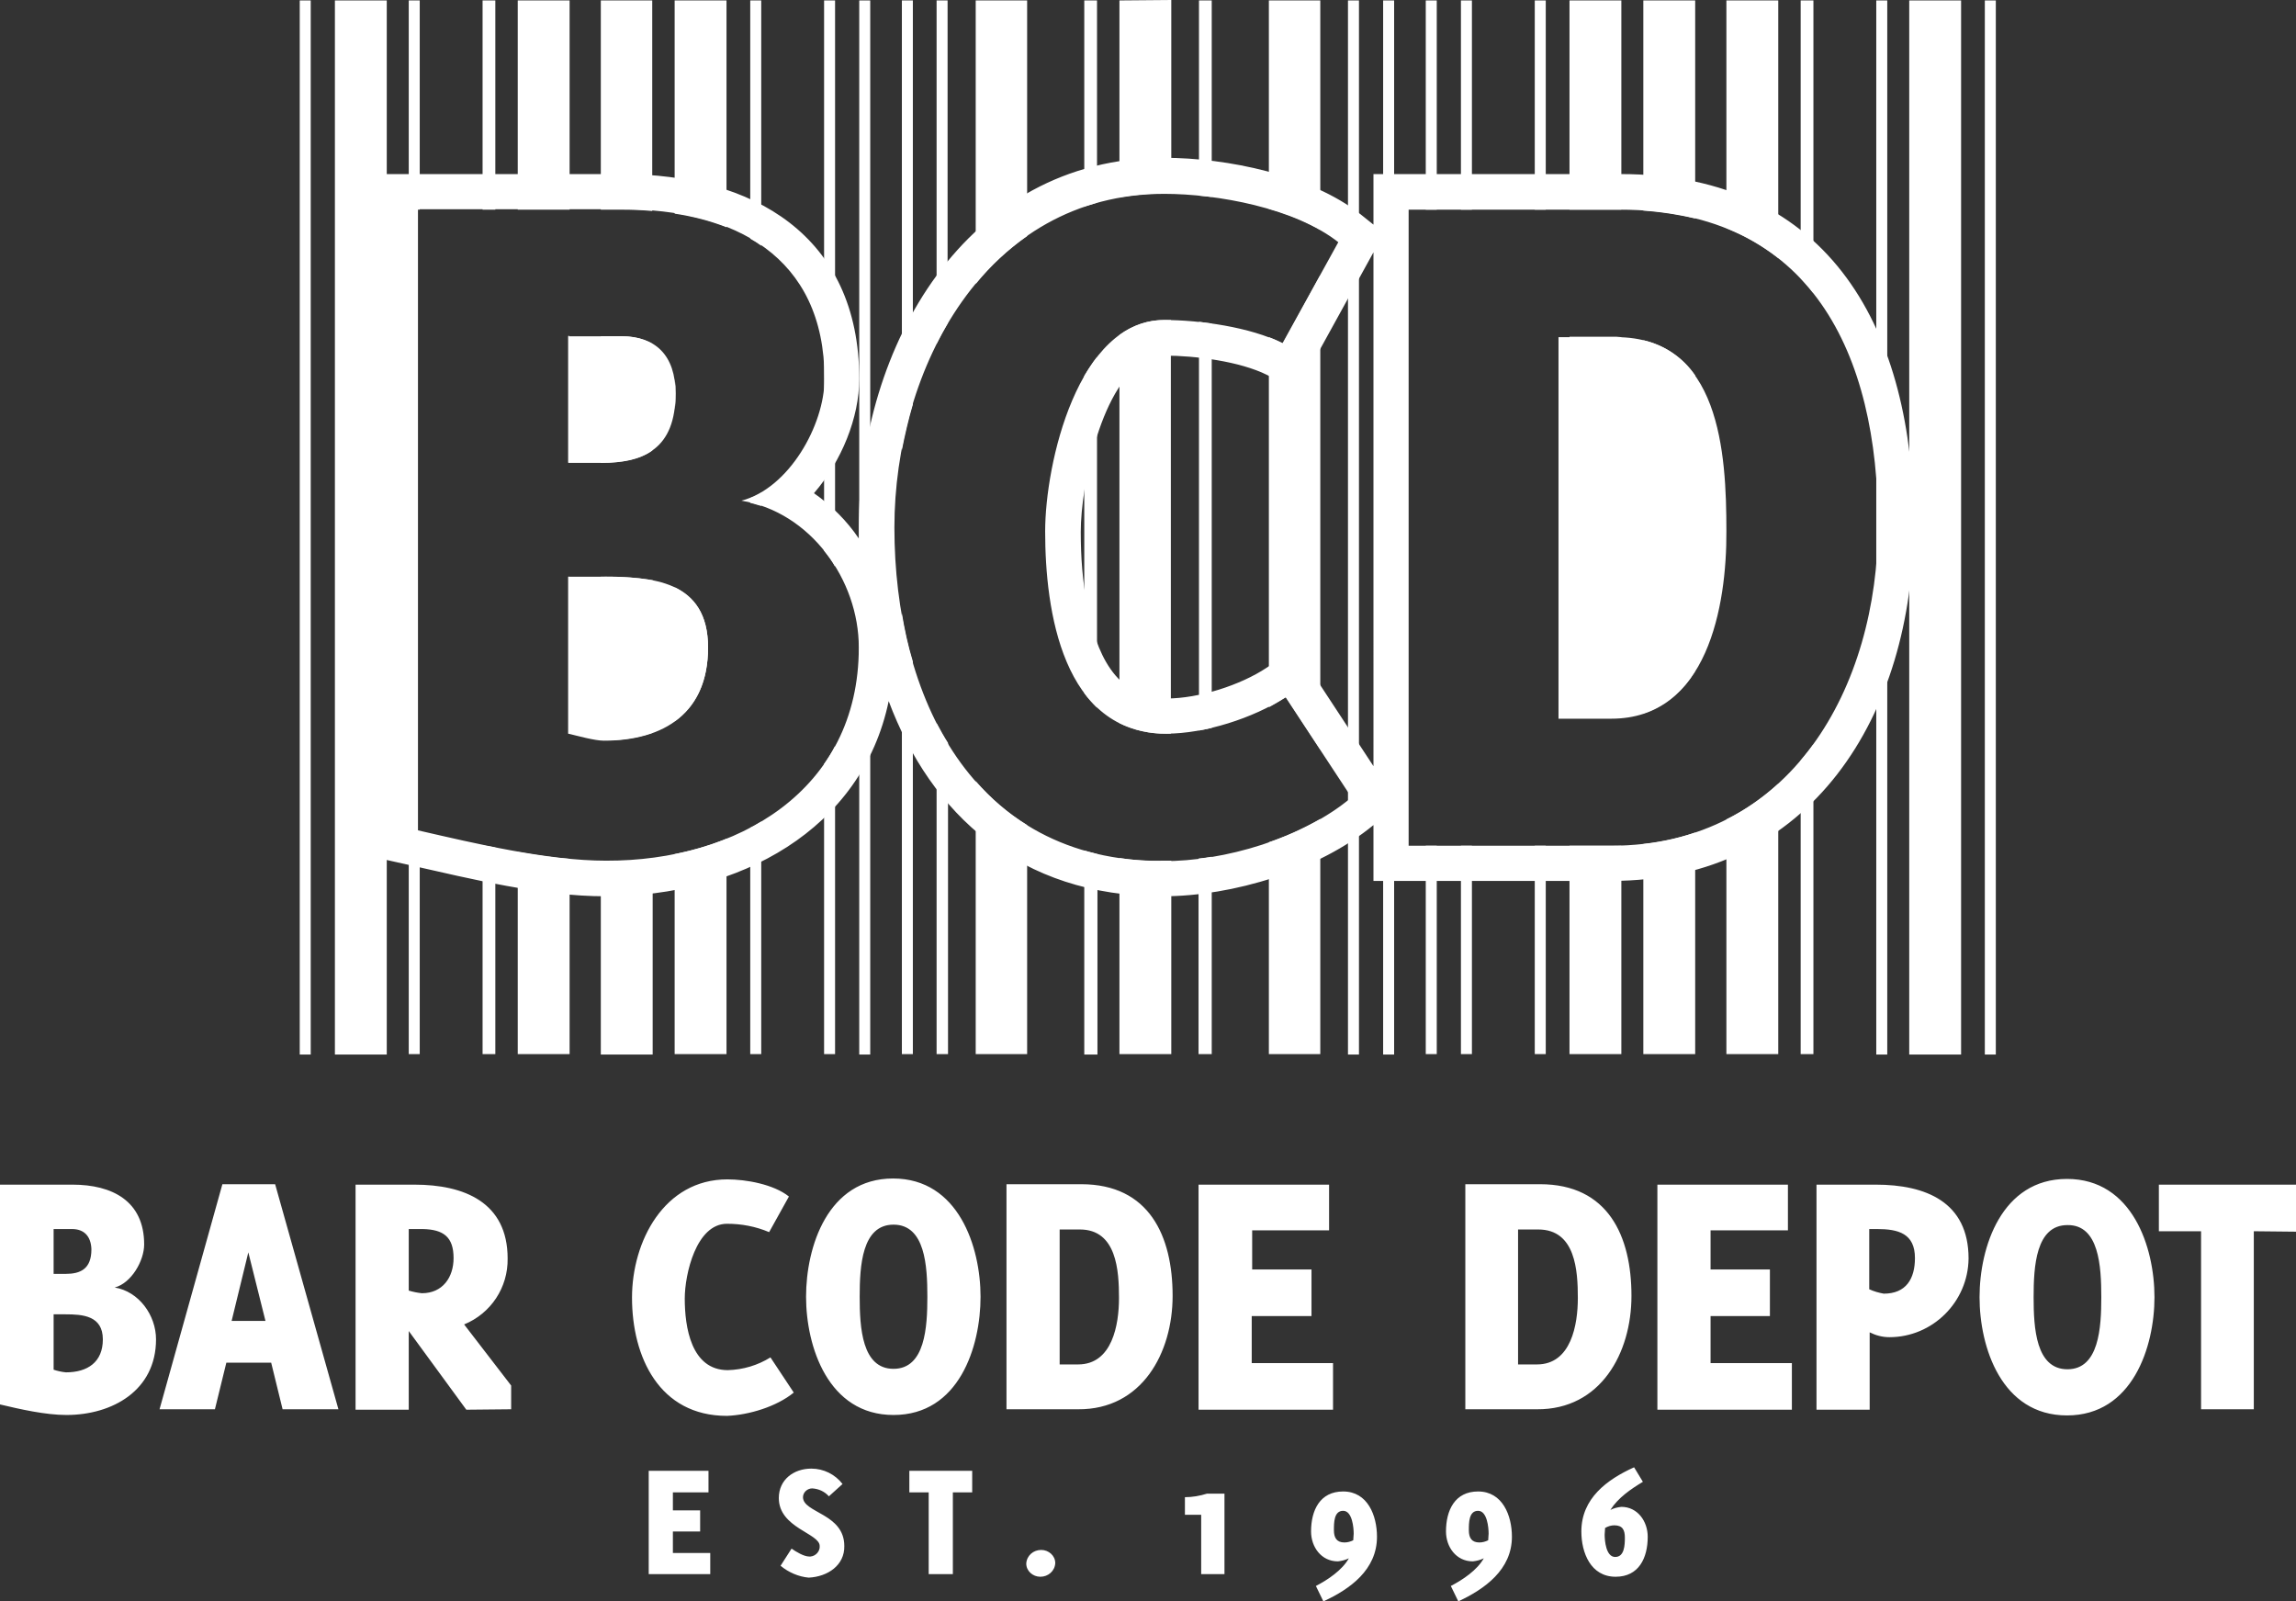
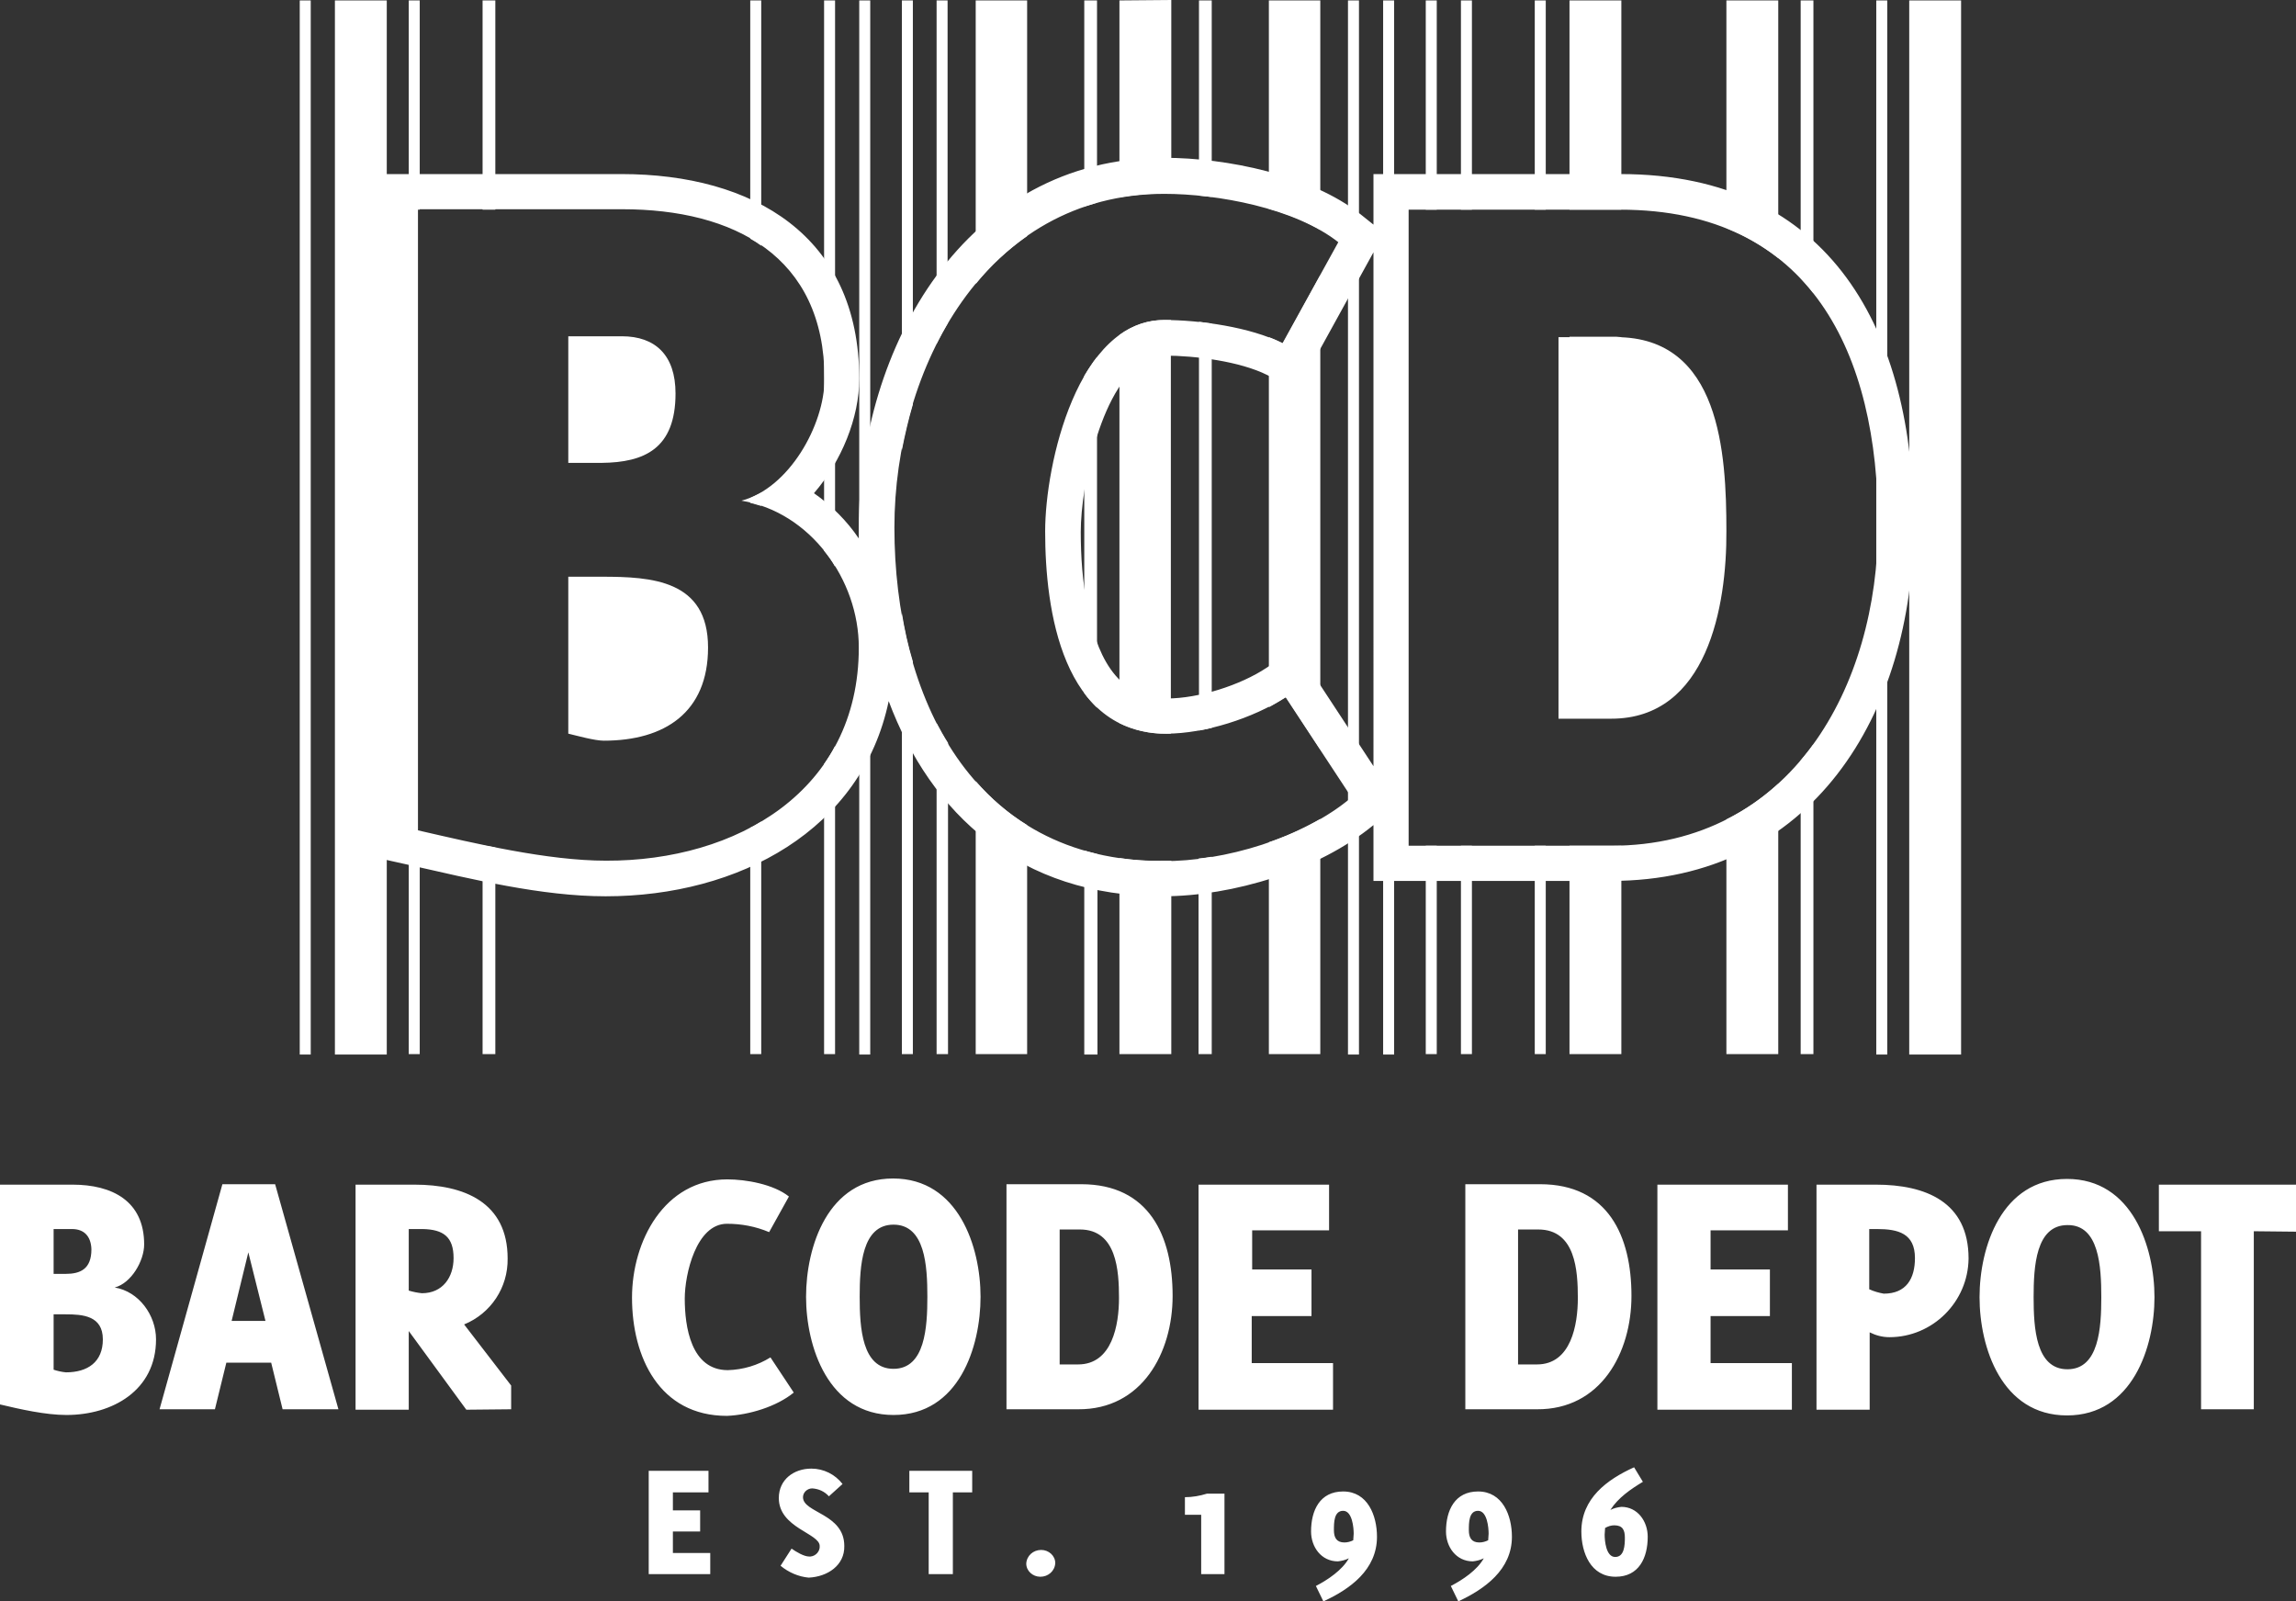
<svg xmlns="http://www.w3.org/2000/svg" id="Calque_2" data-name="Calque 2" viewBox="0 0 522.4 364.3">
  <rect x="0" y="0" width="522.4" height="364.3" fill="#333333" stroke="none" />
  <defs>
    <style>
      .cls-1, .cls-2 {
        fill: #fff;
      }

      .cls-2 {
        fill-rule: evenodd;
      }
    </style>
  </defs>
  <g id="Layer_1" data-name="Layer 1">
    <path class="cls-2" d="M35.5,304.7c0-5.5-3.9-10.9-9.4-11.8,3.8-1,6.7-6.1,6.7-9.8,0-9.9-7.3-13.6-16.3-13.6H0v50c4.6,1.1,10.4,2.4,15.1,2.4,10.5,0,20.4-5.6,20.4-17.2h0ZM20.8,284.2c0,4.5-2.5,5.6-5.9,5.6h-2.7v-10.2h4.2c2.7,0,4.3,1.6,4.4,4.6h0ZM23.4,304.7c0,5.2-3.5,7.5-8.4,7.5-1-.1-1.9-.3-2.8-.6v-12.6h2.7c3.9,0,8.5.3,8.5,5.7h0ZM77,320.6l-14.4-51.2h-12l-14.3,51.2h12.6l2.6-10.6h10.2l2.6,10.6h12.7ZM60.4,300.5h-7.7l3.8-15.6,3.9,15.6ZM116.3,320.6v-5.4l-10.7-13.9c6.1-2.5,10-8.4,9.9-15,0-12.8-9.9-16.8-21.2-16.8h-13.4v51.2h12.1v-17.9l13.1,17.9,10.2-.1ZM103.2,286.2c0,4.4-2.5,8-7.2,8-1-.1-2-.3-3-.6v-14h3.2c4.7.1,7,1.8,7,6.6h0ZM180.6,316.8l-5.3-8c-2.9,1.8-6.2,2.8-9.7,2.9-8.4,0-9.8-9.9-9.8-16.3,0-5.5,2.6-17,9.6-17,3.3,0,6.5.6,9.6,1.9l4.5-8.1c-3.5-2.8-9.8-3.9-14-3.9-14.4,0-21.7,14.1-21.7,26.9,0,13.5,6.2,26.9,21.6,26.9,5-.2,11.3-2.1,15.2-5.3h0ZM223.1,295c0-11.3-5-26.9-19.9-26.9s-19.8,15.6-19.8,26.9,5,26.9,19.9,26.9,19.8-15.5,19.8-26.9h0ZM211,295c0,6.9-.5,16.4-7.7,16.4s-7.7-9.4-7.7-16.4.5-16.4,7.7-16.4,7.7,9.4,7.7,16.4h0ZM266.8,294.8c0-13.6-5.3-25.4-20.8-25.4h-17v51.2h16.3c14.5.1,21.5-12.8,21.5-25.8h0ZM254.6,295.3c0,6-1.5,15.1-9.3,15.1h-4.2v-30.7h4.6c8.4,0,8.9,9.4,8.9,15.6h0ZM303.3,320.7v-10.6h-18.5v-10.7h13.6v-10.6h-13.5v-8.9h17.5v-10.4h-29.7v51.2h30.6ZM371.2,294.8c0-13.6-5.3-25.4-20.8-25.4h-17v51.2h16.3c14.5.1,21.5-12.8,21.5-25.8h0ZM359,295.3c0,6-1.5,15.1-9.3,15.1h-4.3v-30.7h4.6c8.5,0,9,9.4,9,15.6h0ZM407.7,320.7v-10.6h-18.5v-10.7h13.5v-10.6h-13.5v-8.9h17.6v-10.4h-29.7v51.2h30.6ZM447.9,286.3c0-12.9-9.8-16.8-21.1-16.8h-13.5v51.2h12.1v-17.6c1.4.7,2.9,1.1,4.5,1.1,9.8,0,17.9-8,18-17.9h0ZM435.7,286.2c0,4.7-2,8.1-7.1,8.1-1.1-.2-2.2-.5-3.3-1v-13.7h1.8c4.8,0,8.6,1,8.6,6.6h0ZM490.2,295.1c0-11.3-5-26.9-19.9-26.9s-19.9,15.5-19.9,26.9,5,26.9,19.9,26.9,19.9-15.6,19.9-26.9h0ZM478.1,295.1c0,6.9-.5,16.4-7.7,16.4s-7.7-9.4-7.7-16.4.5-16.4,7.7-16.4c7.2-.1,7.7,9.4,7.7,16.4h0ZM522.4,280.2v-10.7h-31.2v10.6h9.6v40.5h12v-40.5l9.6.1Z" />
    <path class="cls-2" d="M161.6,358.1v-4.8h-8.5v-4.9h6.2v-4.8h-6.2v-4.1h8.1v-4.9h-13.6v23.5h14ZM192.1,351.7c0-7.4-9.4-7.5-9.4-11.1,0-1.1,1-2,2.1-2,1.5.1,2.8.7,3.8,1.8l3.1-2.8c-1.7-2.2-4.3-3.5-7.1-3.5-4,0-7.4,2.5-7.4,6.7,0,6.8,9.3,8,9.3,10.9.1,1.2-.9,2.3-2.1,2.4h-.3c-1.2,0-3-1.1-4-1.8l-2.5,3.9c1.8,1.5,4.1,2.5,6.4,2.7,4.3-.2,8.2-2.8,8.1-7.2h0ZM221.2,339.5v-4.9h-14.3v4.9h4.4v18.6h5.5v-18.6h4.4ZM236.7,358.7c1.8,0,3.3-1.3,3.4-3.1,0-1.7-1.5-3-3.2-3h0c-1.8,0-3.3,1.3-3.4,3.1,0,1.7,1.5,3,3.2,3h0ZM273.3,358.1h5.3v-18.3h-4c-1.6.5-3.3.8-5,.8v4h3.7v13.5h0ZM313.3,349.6c0-4.8-2.1-10.3-7.7-10.3-5.3,0-7.3,4.3-7.3,9.1,0,3.5,2.3,6.8,6.1,6.8.9-.1,1.7-.3,2.5-.7-1.5,2.7-4.8,4.9-7.5,6.3l1.7,3.5c6.1-2.8,12.2-7.2,12.2-14.7ZM308,348.9c0,.5-.1,1-.1,1.5-.6.3-1.3.5-2,.5-1.8,0-2.4-1.1-2.4-2.8s0-4.4,2.1-4.4,2.4,3.9,2.4,5.2h0ZM344,349.6c0-4.8-2.1-10.3-7.7-10.3-5.3,0-7.3,4.3-7.3,9.1,0,3.5,2.3,6.8,6.1,6.8.9-.1,1.7-.3,2.5-.7-1.5,2.7-4.8,4.9-7.5,6.3l1.7,3.5c6-2.8,12.2-7.2,12.2-14.7ZM338.7,348.9c0,.5-.1,1-.1,1.5-.6.3-1.3.5-2,.5-1.8,0-2.4-1.1-2.4-2.8s0-4.4,2.1-4.4,2.4,3.9,2.4,5.2h0ZM367.6,358.7c5.3,0,7.3-4.3,7.3-9.1,0-3.5-2.3-6.8-6-6.8-.9.1-1.7.3-2.5.7,1.8-2.8,4.6-4.7,7.4-6.4l-2-3.3c-6.2,2.8-12,7.1-12,14.6,0,4.8,2.1,10.3,7.8,10.3h0ZM367.3,347c1.9,0,2.4,1.1,2.4,2.8s-.1,4.4-2.2,4.4-2.4-3.7-2.4-5.1c0-.5.1-1,.1-1.5.7-.4,1.4-.6,2.1-.6h0Z" />
    <rect class="cls-1" x="426.9" y=".1" width="2.5" height="239.8" />
    <rect class="cls-1" x="76.2" y=".1" width="11.8" height="239.8" />
    <rect class="cls-1" x="434.4" y=".1" width="11.8" height="239.8" />
    <rect class="cls-1" x="68.2" y=".1" width="2.5" height="239.8" />
-     <rect class="cls-1" x="451.6" y=".1" width="2.5" height="239.8" />
    <rect class="cls-1" x="195.5" y=".1" width="2.5" height="239.8" />
    <rect class="cls-1" x="306.7" y=".1" width="2.5" height="239.8" />
    <rect class="cls-1" x="314.7" y=".1" width="2.5" height="239.8" />
    <path class="cls-2" d="M187.5.1v125.2c.9,1.1,1.8,2.3,2.5,3.6V.1h-2.5ZM187.5,173.8v66h2.5v-70.1c-.7,1.4-1.6,2.8-2.5,4.1Z" />
    <polygon class="cls-2" points="93 .1 93 239.8 95.5 239.8 95.5 189.1 95 189 95 47.7 95.5 47.7 95.5 .1 93 .1" />
    <path class="cls-2" d="M109.8.1v47.6h2.9V.1h-2.9ZM109.8,192.3v47.5h2.9v-47l-2.9-.5Z" />
-     <path class="cls-2" d="M136.7.1v47.6h4.8c2.4,0,4.7.1,6.9.3V.1h-11.7ZM136.7,76.5v28.8h.2c4.6,0,8.6-.7,11.5-2.8v-24.3c-2.1-1.2-4.5-1.7-6.9-1.7,0,0-4.8,0-4.8,0ZM136.7,131.2v37.2h.7c3.8.1,7.5-.5,11.1-1.7v-34.7c-3.8-.6-7.7-.9-11.5-.8h-.3ZM136.7,195.9v44h11.8v-44.6c-3.5.5-7.1.7-10.6.7l-1.2-.1Z" />
-     <path class="cls-2" d="M117.8.1v47.6h11.8V.1h-11.8ZM117.8,193.8v46h11.8v-44.4c-3.9-.3-7.8-.9-11.8-1.6h0ZM129.5,166.9v-35.7h-.2v35.7h.2ZM129.5,105.2v-28.8h-.2v28.8h.2Z" />
-     <path class="cls-2" d="M153.5.1v48.5c4,.6,8,1.6,11.8,3.1V.1h-11.8ZM153.5,86.3v6.9c.2-1.2.2-2.4.2-3.7,0-1.1,0-2.2-.2-3.2ZM153.5,133.6v30.5c4.8-3.4,7.6-8.9,7.6-16.8,0-7.5-3.1-11.5-7.6-13.7ZM153.5,194.3v45.5h11.8v-49c-3.9,1.6-7.8,2.7-11.8,3.5h0Z" />
-     <path class="cls-2" d="M170.7.1v54.2c.9.5,1.7,1,2.5,1.6V.1h-2.5ZM170.7,113.3v1.1c.9.2,1.7.5,2.5.7v-3c-.8.5-1.6.9-2.5,1.2h0ZM170.7,188.3v51.5h2.5v-52.9c-.8.5-1.6,1-2.5,1.4h0Z" />
+     <path class="cls-2" d="M170.7.1v54.2c.9.5,1.7,1,2.5,1.6V.1h-2.5ZM170.7,113.3v1.1c.9.2,1.7.5,2.5.7v-3h0ZM170.7,188.3v51.5h2.5v-52.9c-.8.5-1.6,1-2.5,1.4h0Z" />
    <path class="cls-2" d="M205.2.1v102.3c.7-3.5,1.5-7,2.5-10.4V.1h-2.5ZM205.2,139.5v100.3h2.5v-89.3c-1.1-3.6-1.9-7.3-2.5-11h0Z" />
    <path class="cls-2" d="M213.1.1v78.1c.8-1.6,1.6-3.1,2.5-4.6V.1h-2.5ZM213.1,164.5v75.3h2.6v-70.8c-.9-1.4-1.8-3-2.6-4.5Z" />
    <path class="cls-2" d="M222,.1v64.5c3.4-4.2,7.3-7.8,11.7-10.9V.1h-11.7ZM222,177.7v62.1h11.7v-52.1c-4.4-2.7-8.3-6.1-11.7-10Z" />
    <path class="cls-2" d="M246.7.1v46.9c1-.3,1.9-.6,2.9-.9V.1h-2.9ZM246.7,85.5v72.2c.9,1.2,1.9,2.3,2.9,3.3v-79.8c-1,1.3-2,2.8-2.9,4.3ZM246.7,193.5v46.4h3v-45.6c-1-.3-2-.5-3-.8h0Z" />
    <path class="cls-2" d="M254.7.1v44.8c3.4-.6,6.8-.9,10.3-.9h1.5V0l-11.8.1ZM254.7,76.2v88.3c3.3,1.6,7,2.5,10.7,2.4h1v-94.1h-1.5c-3.7,0-7.2,1.2-10.2,3.4ZM254.7,195.2v44.6h11.8v-44h-2c-3.3.1-6.5-.1-9.8-.6Z" />
    <path class="cls-2" d="M275.7.1v44.7c-1-.1-2-.2-2.9-.3V.1h2.9ZM275.7,73.6v92c-1,.2-2,.4-2.9.6v-93c1,.1,1.9.3,2.9.4h0ZM275.7,194.9v44.9h-3v-44.5c1-.1,2-.2,3-.4Z" />
    <path class="cls-2" d="M300.4.1v52.2c-3.7-2.1-7.6-3.7-11.7-4.8V.1h11.7ZM300.4,62.6v107.9l-7.8-11.9c-1.3.8-2.6,1.6-3.9,2.3v-84.2c1.1.4,2.2.9,3.2,1.4l8.5-15.5h0ZM300.4,186.3v53.5h-11.7v-48.2c4.1-1.4,8-3.2,11.7-5.3Z" />
    <path class="cls-2" d="M326.9.1v47.6h-2.5V.1h2.5ZM326.9,192.4v47.4h-2.5v-47.4h2.5Z" />
    <path class="cls-2" d="M334.9.1v47.6h-2.5V.1h2.5ZM334.9,192.4v47.4h-2.5v-47.4h2.5Z" />
    <path class="cls-2" d="M351.7.1v47.6h-2.5V.1h2.5ZM351.7,192.4v47.4h-2.5v-47.4h2.5Z" />
    <path class="cls-2" d="M412.6.1v66.6c-.9-1.2-1.9-2.3-2.9-3.4V.1h2.9ZM412.6,169.3v70.5h-2.9v-66.8c1-1.2,2-2.4,2.9-3.7h0Z" />
    <path class="cls-2" d="M404.6.1v58.6c-3.6-2.8-7.5-5.1-11.8-6.8V.1h11.8ZM404.6,178.3v61.5h-11.8v-53.4c4.3-2.1,8.3-4.9,11.8-8.1Z" />
-     <path class="cls-2" d="M385.7.1v49.6c-3.9-.9-7.8-1.5-11.8-1.8V.1h11.8ZM385.7,85.4v67.2c-2.6,4.5-6.8,8-11.8,9.7v-84.9c4.8,1.1,9,3.9,11.8,8h0ZM385.7,189.4v50.4h-11.8v-47.8c4-.4,8-1.3,11.8-2.6h0Z" />
    <path class="cls-2" d="M368.9.1v47.6h-11.8V.1h11.8ZM368.9,76.7v86.6c-.8.1-1.5.1-2.3.1h-9.5v-86.8h10.6l1.2.1h0ZM368.9,192.4v47.4h-11.8v-47.4h9.5c.8,0,1.5,0,2.3,0Z" />
    <path class="cls-2" d="M312.5,51.1v-11.5h56.2c48.2,0,66.7,36.3,66.7,79.7s-23.4,81.1-68.8,81.1h-54.1v-12.7c-12.5,10.3-32,16.2-48,16.2-32.6,0-52.7-18.8-62.3-44.4-6.1,29.3-34.1,44.4-64.4,44.4-14.6,0-30.4-3.9-44.6-7.1l-6.3-1.4V39.6h54.5c29.9,0,54.1,14,54.1,46.6,0,8.8-4,18.7-10.3,26,4,2.8,7.5,6.3,10.2,10.3v-2.6c0-40.8,24.2-84,69.5-84,14.2,0,33.3,3.9,44.6,12.8l3,2.4h0ZM195.4,147.3c0-15.4-11-30.8-26.7-33.4,10.8-2.8,18.9-17.2,18.9-27.7,0-28-20.7-38.6-46-38.6h-46.5v141.3c13.1,3,29.4,6.9,42.8,6.9,29.6.1,57.5-15.8,57.5-48.5h0ZM153.7,89.5c0-8.7-4.6-13-12.2-13h-12.2v28.8h7.6c9.7-.1,16.8-3.2,16.8-15.8h0ZM161.1,147.3c0-15.4-12.9-16.1-24.2-16.1h-7.6v35.7c2.1.5,6,1.6,8.1,1.6,13.8,0,23.7-6.4,23.7-21.2h0ZM307.5,181.4l-15-22.8c-7.4,4.8-18.4,8.3-27.1,8.3-23.7,0-27.6-28.1-27.6-46,0-15.4,7.4-48.1,27.1-48.1,8,0,19.6,1.6,26.9,5.3l12.7-23c-9.9-7.8-27.6-11-39.6-11-40.7,0-61.4,39.8-61.4,75.9,0,38.2,17.5,75.9,61,75.9,14,.1,32-5.2,43-14.5h0ZM427.3,119.4c0-38.6-15-71.7-58.7-71.7h-48.1v144.7h46c41.1,0,60.8-36.3,60.8-73h0ZM392.8,120.8c0-17.7-1.4-44.1-25.1-44.1h-13.1v86.8h12c21.9,0,26.3-25.7,26.2-42.7h0ZM312.5,57.4l-17.3,31.4-6.9-3.5c-6.2-3.1-16.4-4.4-23.3-4.4-1.3,0-2.5.3-3.6.8-10.8,4.8-15.5,28.8-15.5,39.3,0,5.7.4,11.3,1.5,16.9,1.9,10.1,6.1,21,18.1,21,7.2,0,16.7-3,22.7-7l6.7-4.4,17.6,26.8V57.4Z" />
  </g>
</svg>